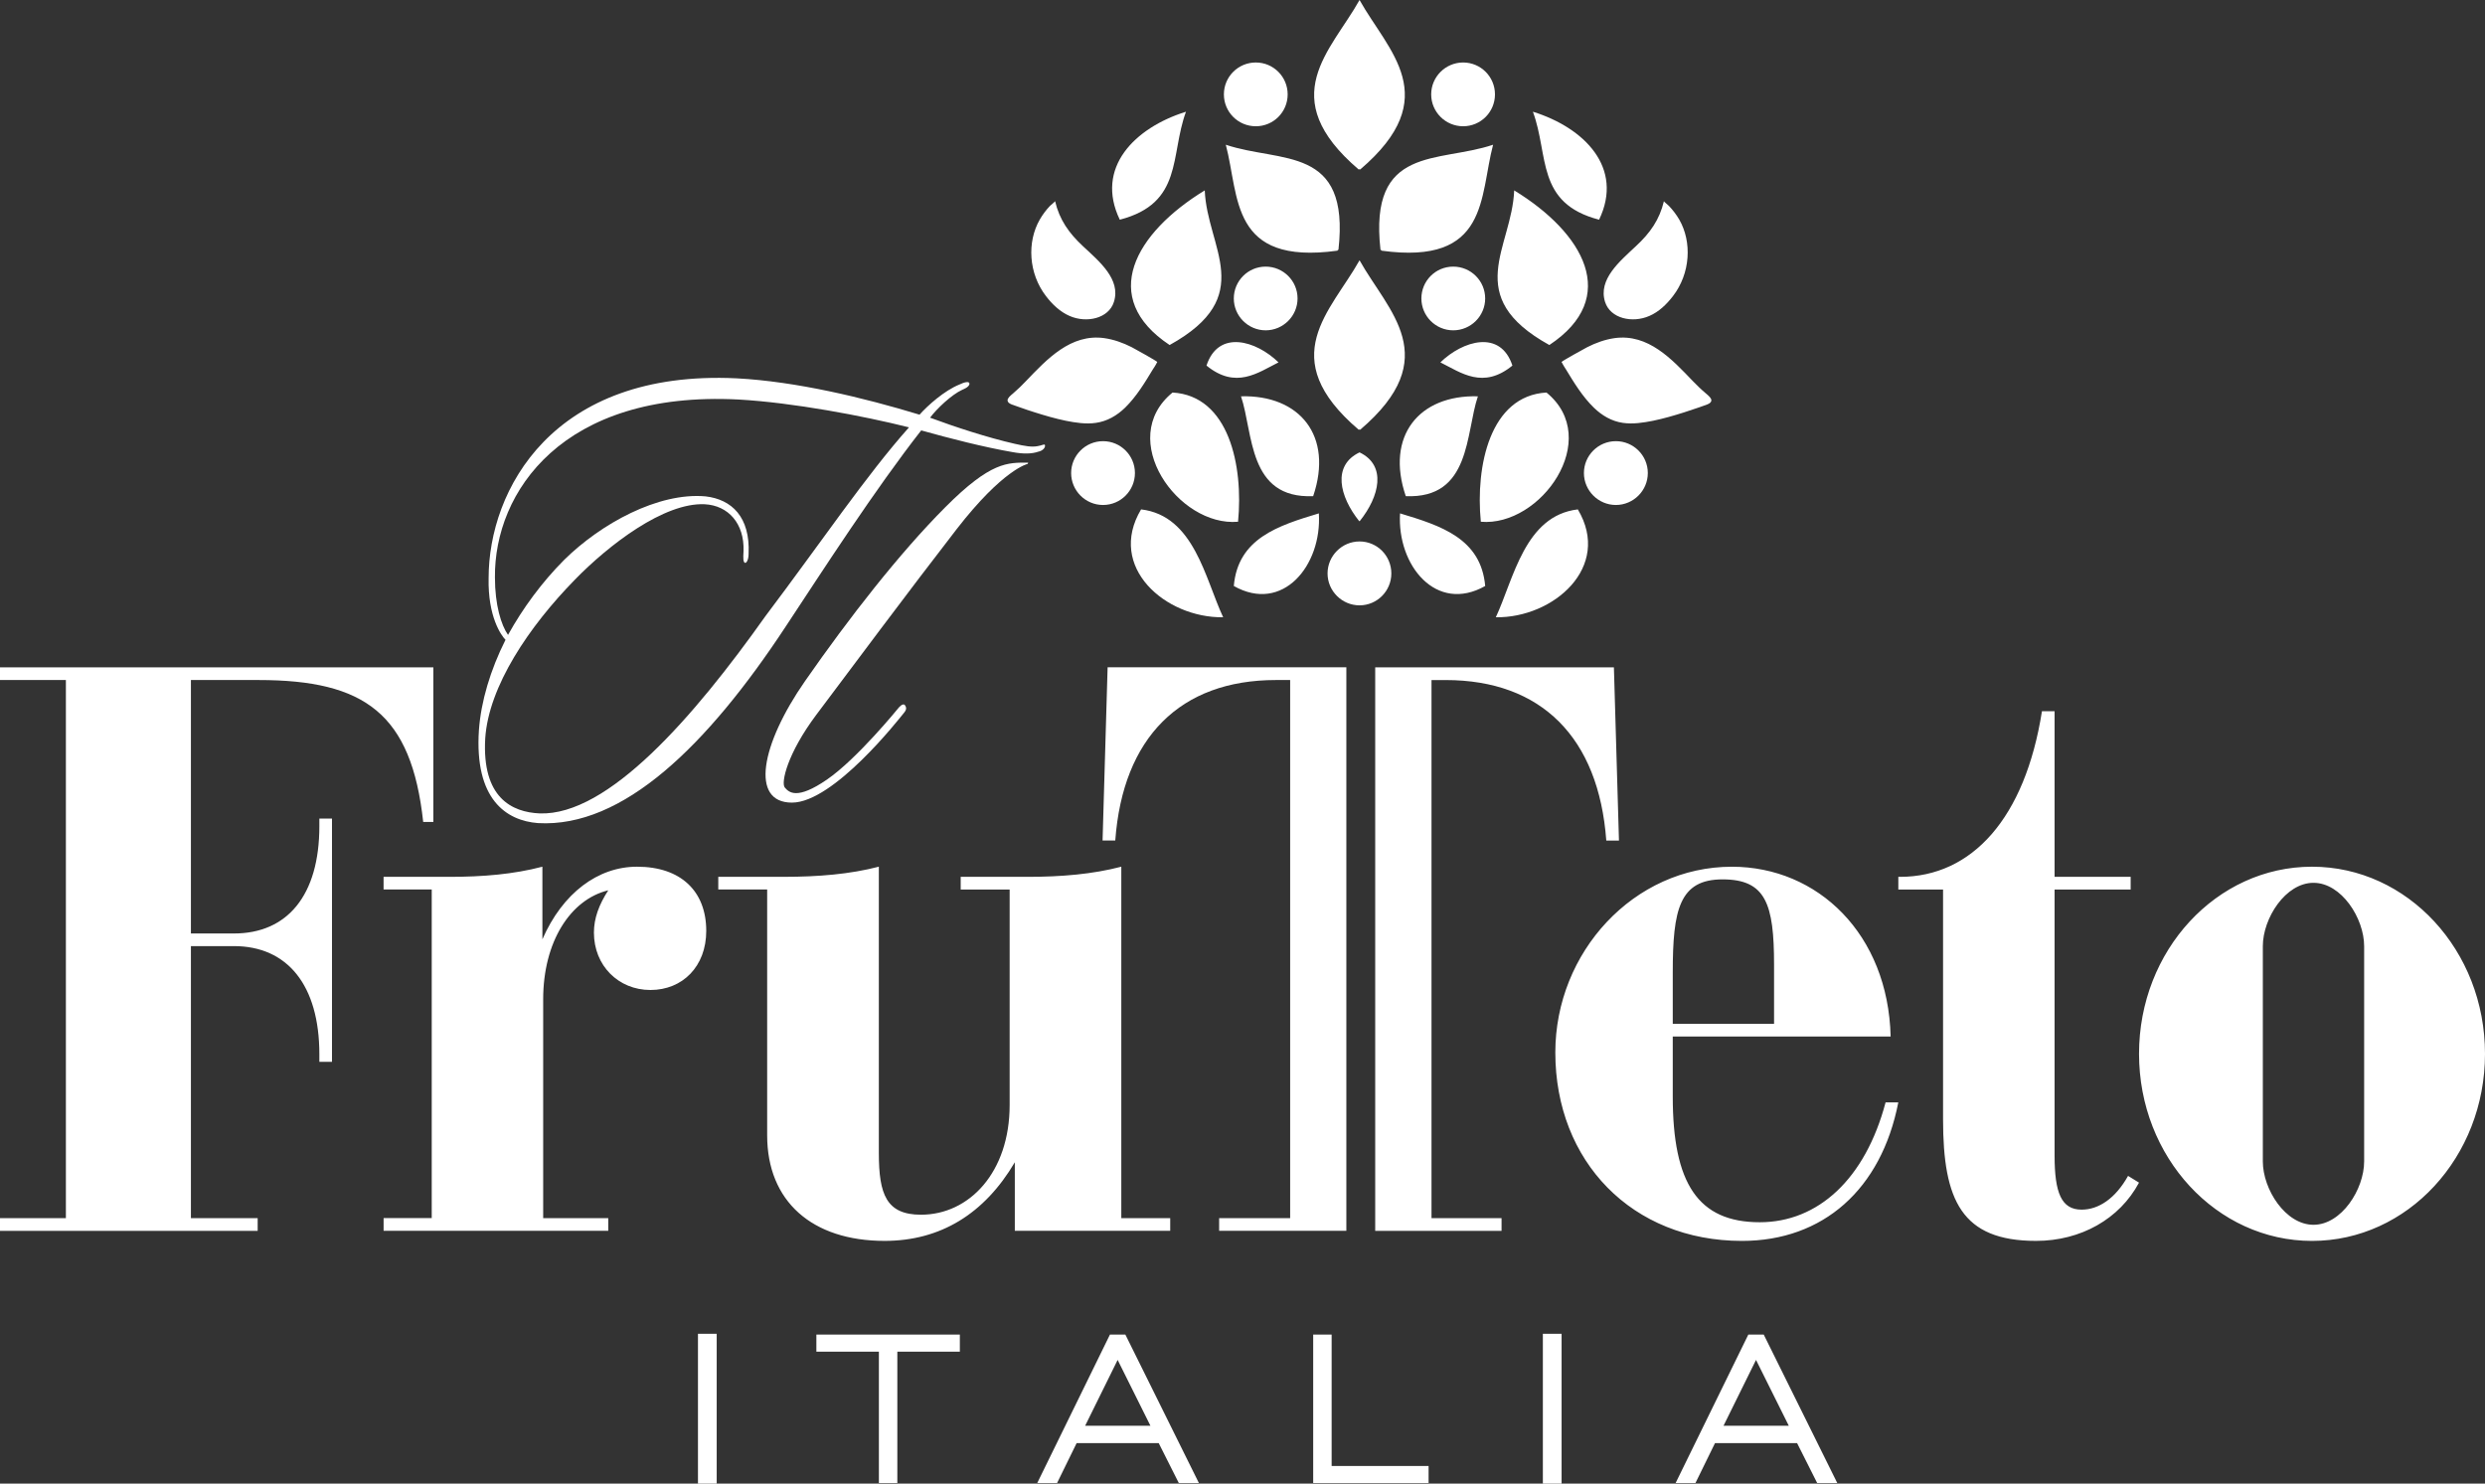
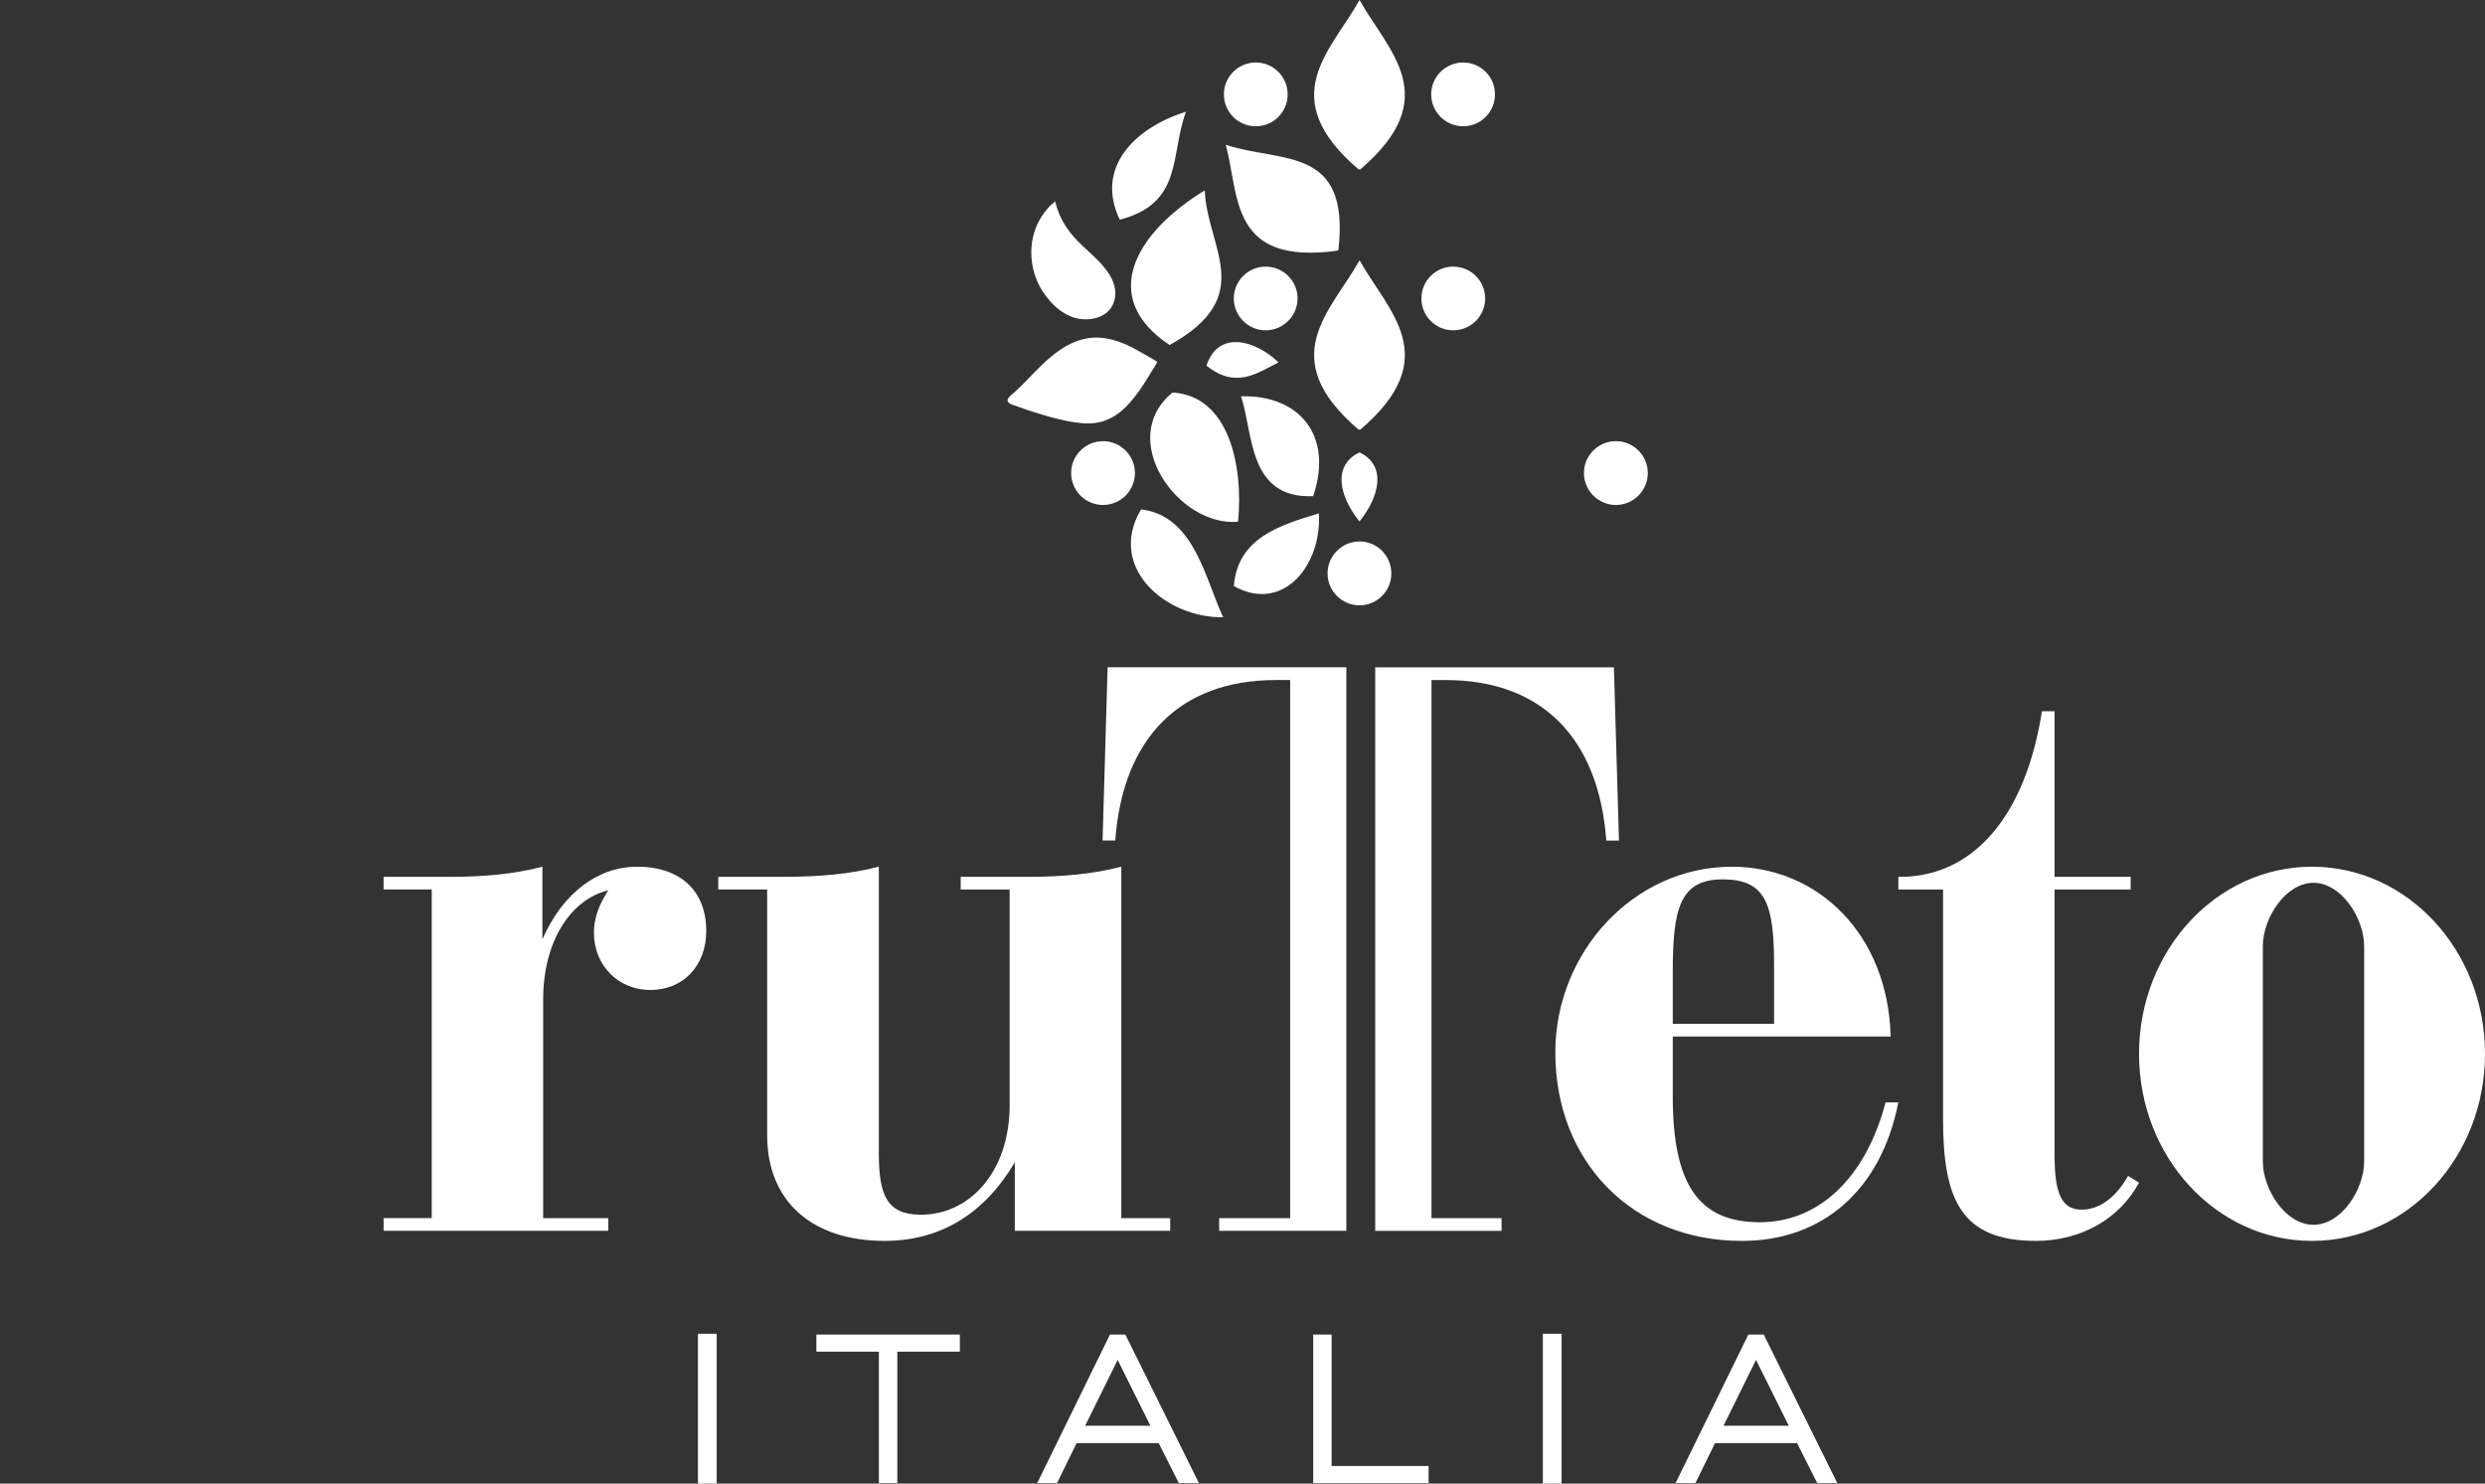
<svg xmlns="http://www.w3.org/2000/svg" id="Layer_1" data-name="Layer 1" viewBox="0 0 1148.82 685.88">
  <rect x="0" y="0" width="1148.82" height="685.88" fill="#333333" stroke="none" />
  <defs>
    <style>.cls-1{fill-rule:evenodd}.cls-1,.cls-2{fill:#fff;stroke-width:0}</style>
  </defs>
  <path d="M540.72 159.51c40.81-22.58 17.28-44.91 16.24-71.49-32.21 19.65-49.27 49.56-16.24 71.49Zm-23.04-57.94c29.38-7.64 23.16-29.71 30.6-49.92-23.7 7.38-42.18 25.89-30.6 49.92Zm9.84 133.93c-15.93 26.69 11.32 50.26 37.95 49.87-8.36-17.86-13.43-46.97-37.95-49.87Zm42.87 35.41c22.61 12.79 40.8-9.51 39.32-33.57-18.81 5.67-37.42 11.55-39.32 33.57Zm-28.32-89.44c-26.28 21.41 2.59 62.17 30.28 59.74 2.52-25.86-4.21-58.24-30.28-59.74Zm15.69-12.46c13.55 11.06 23.66 3.35 33.3-1.48-10.32-10.06-27.8-15.32-33.3 1.48ZM573.72 183.22c5.75 17.01 3.14 47.45 33.36 46.16 9.45-27.86-6.22-46.91-33.36-46.16Zm-85.96-90.21c.05.19-2.17 1.97-2.35 2.17-1.81 1.9-3.41 4.05-4.73 6.34-5.93 10.31-5.24 24.83 2.89 35.39 2.83 3.72 6.53 7.28 10.91 9.16 7.85 3.44 18.06 1.18 20.47-6.46 3.37-10.48-6.82-18.81-14.24-25.74-6.62-6.15-10.93-12.34-12.94-20.85h-.01Zm78.93-26.1c6.37 23.98 1.86 55.79 51.61 48.98.06-.07.06-.22.13-.3.06-.05.21-.1.34-.14 5.45-48.49-26.76-39.99-52.08-48.54ZM465.8 185.12c0 .68.58 1.38 2.02 1.91 1.17.41 2.44.87 3.62 1.27 2.31.83 4.66 1.63 7.09 2.38 4.66 1.48 9.37 2.84 14.17 3.84 4.54.9 9.31 1.65 13.92.98 5.26-.74 9.78-3.39 13.54-7.05 5.21-5.12 9.09-11.53 12.83-17.72.55-.87 1.13-1.65 1.57-2.52-.06-.1.5-.77.43-.87-.31-.51-10.56-6.17-11.78-6.82-4.02-2.04-8.28-3.57-12.72-4.2-15.47-2.15-26.5 9.75-36.21 19.89-1.91 1.99-3.55 3.63-6 5.73-1.29 1.06-2.51 2.13-2.49 3.17h.01Zm162.72-64.79c-13.21 23.65-39.58 44.9-.39 78.34.13-.02.24-.08.39-.11.09.03.19.09.3.11 39.22-33.44 12.89-54.69-.3-78.34Zm0-120.33c-13.21 23.66-39.58 44.9-.39 78.36.13-.02.24-.07.39-.14.09.06.19.12.3.14 39.22-33.46 12.89-54.7-.3-78.36Zm-.11 240.99c.05-.06.09-.13.11-.2 0 0 .02.13.04.2 9.25-11.51 12.57-25.82-.04-31.85-12.69 6.04-9.34 20.35-.11 31.85Z" class="cls-1" />
  <path d="M643.22 265.11c0 8.11-6.58 14.75-14.7 14.75s-14.79-6.64-14.79-14.75 6.63-14.79 14.79-14.79 14.7 6.64 14.7 14.79Zm-43.36-127.13c0 8.11-6.65 14.73-14.75 14.73s-14.72-6.62-14.72-14.73 6.58-14.72 14.72-14.72 14.75 6.59 14.75 14.72Zm-4.57-94.35c0 8.15-6.56 14.74-14.73 14.74s-14.75-6.58-14.75-14.74 6.6-14.74 14.75-14.74 14.73 6.61 14.73 14.74Zm-70.61 175.06c0 8.12-6.58 14.77-14.74 14.77s-14.75-6.65-14.75-14.77 6.61-14.73 14.75-14.73 14.74 6.61 14.74 14.73Zm132.43-80.71c0 8.11 6.58 14.73 14.72 14.73s14.77-6.62 14.77-14.73-6.6-14.72-14.77-14.72-14.72 6.59-14.72 14.72Zm4.53-94.35c0 8.15 6.63 14.74 14.77 14.74s14.72-6.58 14.72-14.74-6.6-14.74-14.72-14.74-14.77 6.61-14.77 14.74Zm70.61 175.06c0 8.12 6.65 14.77 14.77 14.77s14.77-6.65 14.77-14.77-6.62-14.73-14.77-14.73-14.77 6.61-14.77 14.73Z" class="cls-2" />
-   <path d="M716.27 159.51c-40.82-22.58-17.27-44.91-16.26-71.49 32.16 19.65 49.28 49.56 16.26 71.49Zm22.99-57.94c-29.34-7.64-23.1-29.71-30.6-49.92 23.74 7.38 42.16 25.89 30.6 49.92Zm-9.83 133.93c15.9 26.69-11.33 50.26-37.91 49.87 8.31-17.86 13.38-46.97 37.91-49.87Zm-42.82 35.41c-22.63 12.79-40.8-9.51-39.37-33.57 18.81 5.67 37.42 11.55 39.37 33.57Zm28.33-89.44c26.2 21.41-2.61 62.17-30.35 59.74-2.52-25.86 4.25-58.24 30.35-59.74Zm-15.75-12.46c-13.55 11.06-23.64 3.35-33.3-1.48 10.36-10.06 27.8-15.32 33.3 1.48ZM683.23 183.22c-5.75 17.01-3.16 47.45-33.34 46.16-9.47-27.86 6.18-46.91 33.34-46.16Zm86-90.21c-.06.19 2.16 1.97 2.31 2.17 1.82 1.9 3.44 4.05 4.79 6.34 5.92 10.31 5.21 24.83-2.93 35.39-2.86 3.72-6.5 7.28-10.92 9.16-7.89 3.44-18.01 1.18-20.45-6.46-3.33-10.48 6.82-18.81 14.19-25.74 6.67-6.15 10.98-12.34 13.01-20.85Zm-78.97-26.1c-6.35 23.98-1.84 55.79-51.57 48.98-.06-.07-.09-.22-.17-.3-.09-.05-.21-.1-.32-.14-5.43-48.49 26.78-39.99 52.06-48.54ZM791.17 185.12c-.02.68-.58 1.38-2.03 1.91-1.2.41-2.37.87-3.55 1.27-2.35.83-4.79 1.63-7.14 2.38-4.7 1.48-9.38 2.84-14.21 3.84-4.57.9-9.3 1.65-13.96.98-5.21-.74-9.7-3.39-13.46-7.05-5.26-5.12-9.15-11.53-12.91-17.72-.49-.87-1.13-1.65-1.54-2.52.06-.1-.51-.77-.45-.87.34-.51 10.58-6.17 11.84-6.82 4-2.04 8.25-3.57 12.67-4.2 15.54-2.15 26.48 9.75 36.2 19.89 1.94 1.99 3.59 3.63 6.07 5.73 1.26 1.06 2.5 2.13 2.46 3.17h.01Z" class="cls-1" />
-   <path d="M483.05 205.71c-.21-.57-1.39.25-3.34.54-2.73.54-5.86 0-10.72-1.11-12.28-2.79-27.7-7.82-39.02-12.04 3.13-4.18 9.95-10.64 14.83-12.87.57-.28 2.92-1.13 3.34-2.5.37-1.94-2.77-.86-4.5 0-7.03 2.79-14.83 9.8-18.54 13.98-25.78-7.85-57.16-15.37-84.48-16.8-85.28-4.16-114.73 51.77-114.73 92.33-.39 17.89 5.83 26.57 7.81 28.55-7.03 13.97-11.33 28.51-12.29 41.67-2.16 32.15 12.69 41.96 27.31 43.07 39.22 2.26 78.25-35.78 114.54-90.91 17.55-26.58 41.36-63.5 62.62-90.64 12.89 3.62 29.26 7.82 42.36 10.06 4.67.86 8.76.86 11.9-.26 1.54-.27 3.32-1.69 2.94-3.06h-.03Zm-129.18 79.13c-33.15 46.74-72.79 92.34-104.39 91.21-12.87-.56-26.72-7.27-25.16-34.67 1.56-24.09 20.3-51.78 41.38-73.32 15.79-16.22 41.33-35.81 60.08-34.94 10.94.56 18.35 8.95 17.96 21.53-.21 3.62-.21 5.32.77 5.59.6 0 1.56-1.41 1.56-4.2.79-17.05-7.8-25.17-19.89-26.56-21.84-1.96-48.38 12.6-65.35 29.35-10.35 10.37-19.15 22.4-25.97 34.69-3.14-4.49-6.05-13.73-6.05-26.57-.38-39.43 31.23-86.45 112.59-82.25 25 1.39 57.73 7.56 78.83 12.87-19.72 22.12-40.41 52.86-66.36 87.27Z" class="cls-2" />
-   <path d="M475.14 214.45s-11.34 2.39-32.9 30.21c-21.56 27.83-51.49 67.96-64.87 85.81s-16.42 31.43-14.55 33.62c1.87 2.19 5.5 5.94 19.51-3.7s33.02-33.07 33.02-33.07 2.12-2.72 3.11-1.16c.99 1.55.16 2.58-1.12 4.1-1.29 1.53-31.84 40.8-51.23 40.8s-14.4-26.78 6.05-56.17 43.71-59.19 64.85-80.4 28.8-20.61 38.32-20.61l-.19.56ZM0 563.16h30.46V314.39H0v-5.87h200.34V380h-4.69c-5.44-49.99-26.93-65.61-76.13-65.61H88.26v117.17h19.91c24.61 0 39.47-17.56 39.47-49.6v-3.54h5.84v112.49h-5.84v-3.52c0-32.01-14.86-49.99-39.47-49.99H88.26v125.77h30.86v5.87H0v-5.87Z" class="cls-2" />
  <path d="M177.33 411.24v-5.86h30.46c15.61 0 29.68-1.21 42.96-4.69v33.56c9.38-21.47 25.78-33.56 43.74-33.56 20.27 0 32.01 11.32 32.01 29.68 0 16.4-10.93 27.32-25.79 27.32s-26.14-11.31-26.14-26.54c0-6.63 2.33-12.9 6.63-19.55-17.56 4.27-30.09 23.84-30.09 50.39v101.16h30.09v5.87H177.34v-5.87h22.25V411.23h-22.26Zm266.8 0v-5.86h30.89c15.59 0 30.05-1.21 43.36-4.69v162.47h22.61v5.87h-71.84v-31.69c-14.08 23.87-34.42 36.34-60.2 36.34-33.59 0-54.29-18.34-54.29-48.81V411.23h-22.6v-5.86h30.45c15.64 0 30.46-1.21 43.78-4.69v132.39c0 19.13 3.48 28.51 19.49 28.51 22.27 0 40.98-19.54 40.98-50.75v-99.59h-22.64.01Zm434.26-5.86c33.16 0 57.79-26.96 65.61-76.56h5.84v76.56h35.17v5.86h-35.17v122.99c0 17.19 3.11 25.01 12.5 25.01 7.81 0 15.6-5.11 21.47-15.61l5.06 3.12c-8.97 16.8-26.94 26.93-47.6 26.93-34.4 0-42.99-18.73-42.99-56.19V411.24H877.6v-5.86h.8Zm-105.07 73.81v27.74c0 40.2 11.7 58.13 40.22 58.13 26.92 0 48.76-19.91 58.17-55.41h5.88c-7.85 40.22-34.77 64.04-72.28 64.04-50.75 0-86.28-36.7-86.28-87.11 0-46.43 36.3-85.88 81.61-85.88 39.82 0 72.24 31.22 73.41 78.5H773.32Zm46.83-33.23c0-28.08-3.83-39.41-23.81-39.41s-23.02 14.05-23.02 42.97v23.82h46.83v-27.38Zm248.7-45.27c-44.17 0-79.97 38.73-79.97 86.5s35.8 86.5 79.97 86.5 79.97-38.73 79.97-86.5-35.8-86.5-79.97-86.5Zm24.1 136.24c0 12.94-10.49 29.31-23.42 29.31s-23.42-16.37-23.42-29.31v-99.48c0-12.94 10.49-29.31 23.42-29.31s23.42 16.37 23.42 29.31v99.48Z" class="cls-2" />
  <path d="m512.05 308.52-2.33 80.07h5.87c3.49-47.66 30.11-74.2 74.24-74.2h6.61v248.77h-32.83v5.87h58.81V308.51H512.04h.01Zm234.07 0H635.76v260.52h58.41v-5.87h-32.38V314.4h6.58c44.14 0 70.72 26.54 74.22 74.2h5.86l-2.34-80.07h.01Zm-423.45 308.1h8.66v69.26h-8.66v-69.26Zm83.64 8.27h-28.9V617h66.33v7.89h-28.9v60.73h-8.53v-60.73ZM513.13 617h7.13l33.99 68.62h-9.29l-9.29-18.46h-37.94l-9.04 18.46h-9.17L513.13 617Zm18.71 42.14-15.15-30.43-15.02 30.43h30.17ZM607.09 617h8.53v60.73h44.82v7.89h-53.35V617Zm106.18-.38h8.66v69.26h-8.66v-69.26Zm94.98.38h7.13l33.99 68.62h-9.29l-9.29-18.46h-37.94l-9.04 18.46h-9.17L808.25 617Zm18.71 42.14-15.15-30.43-15.02 30.43h30.17Z" class="cls-2" />
</svg>